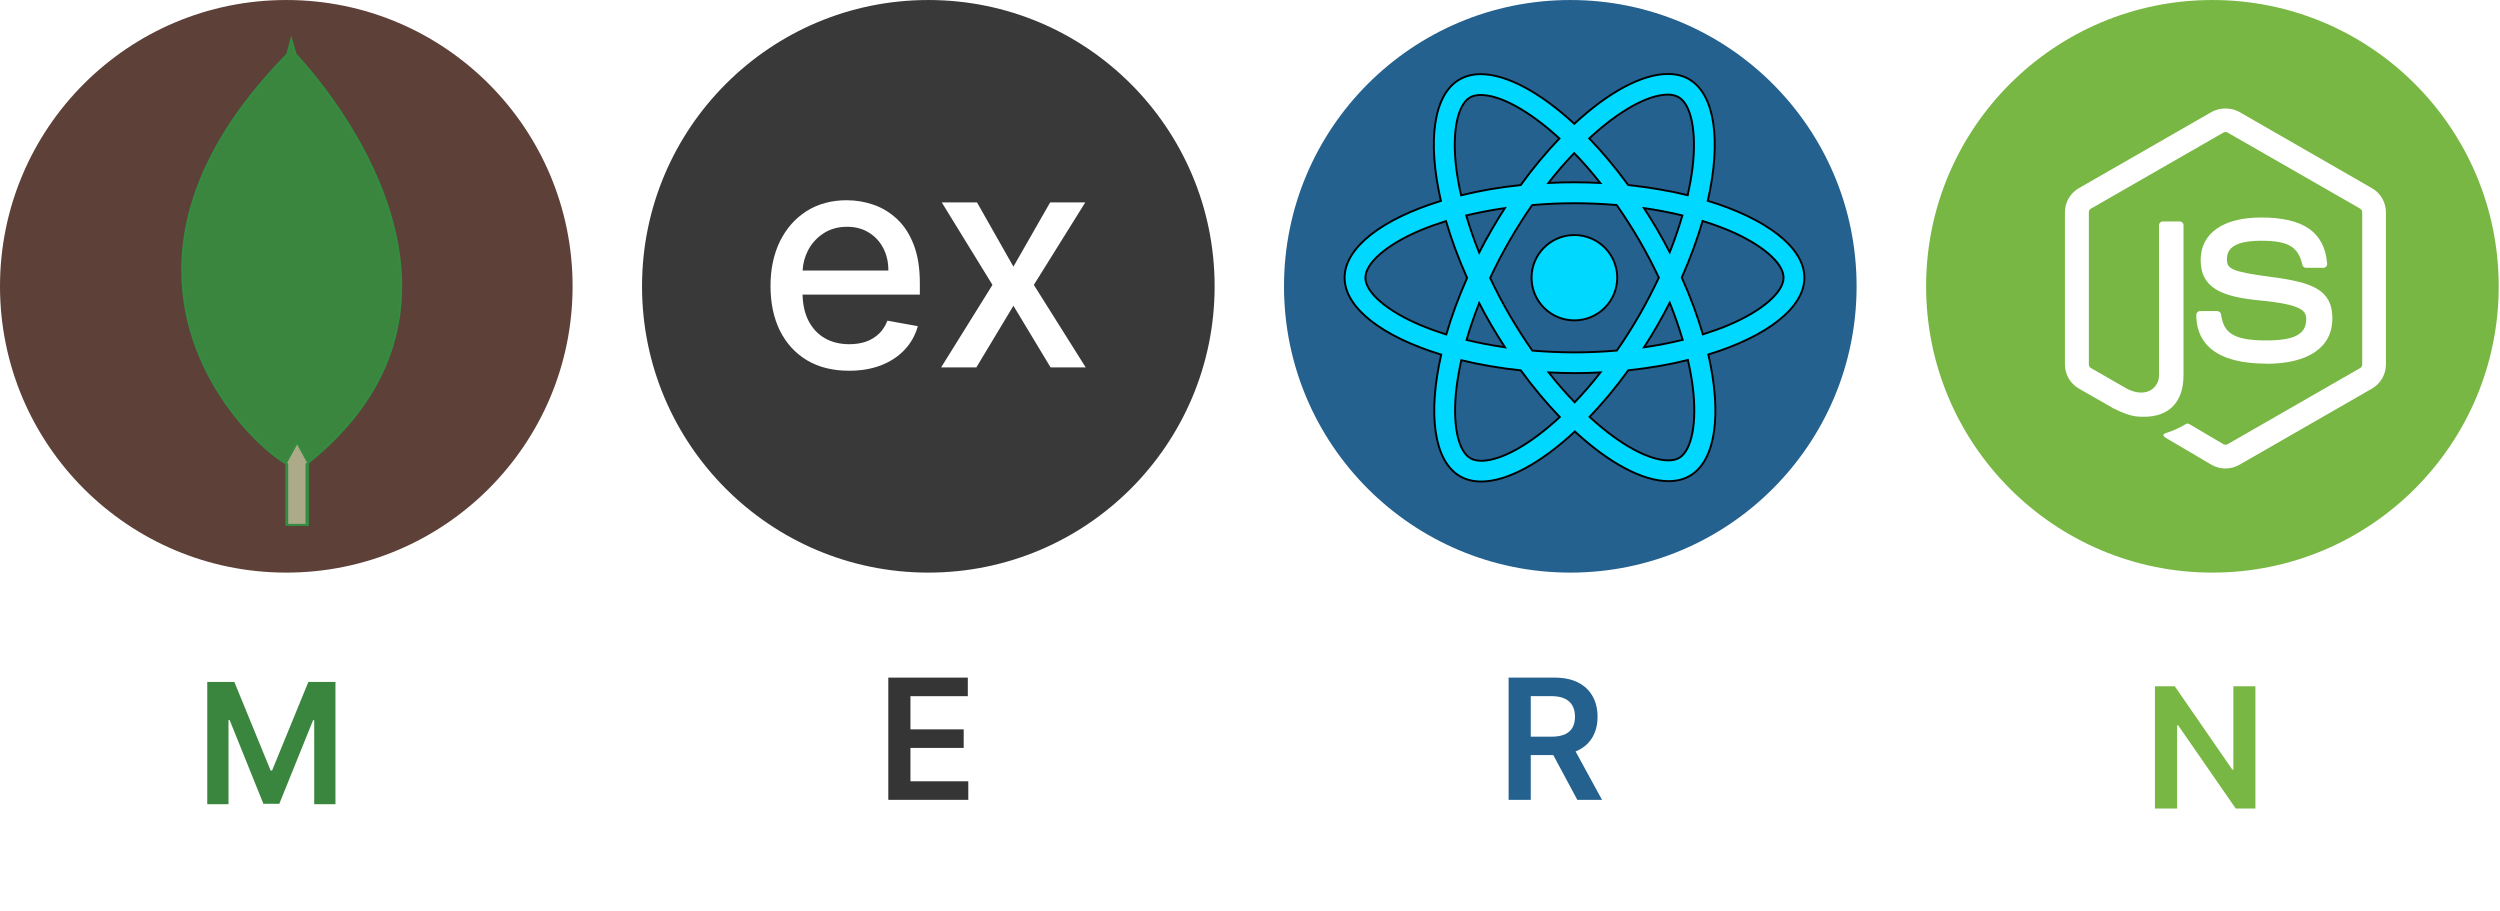
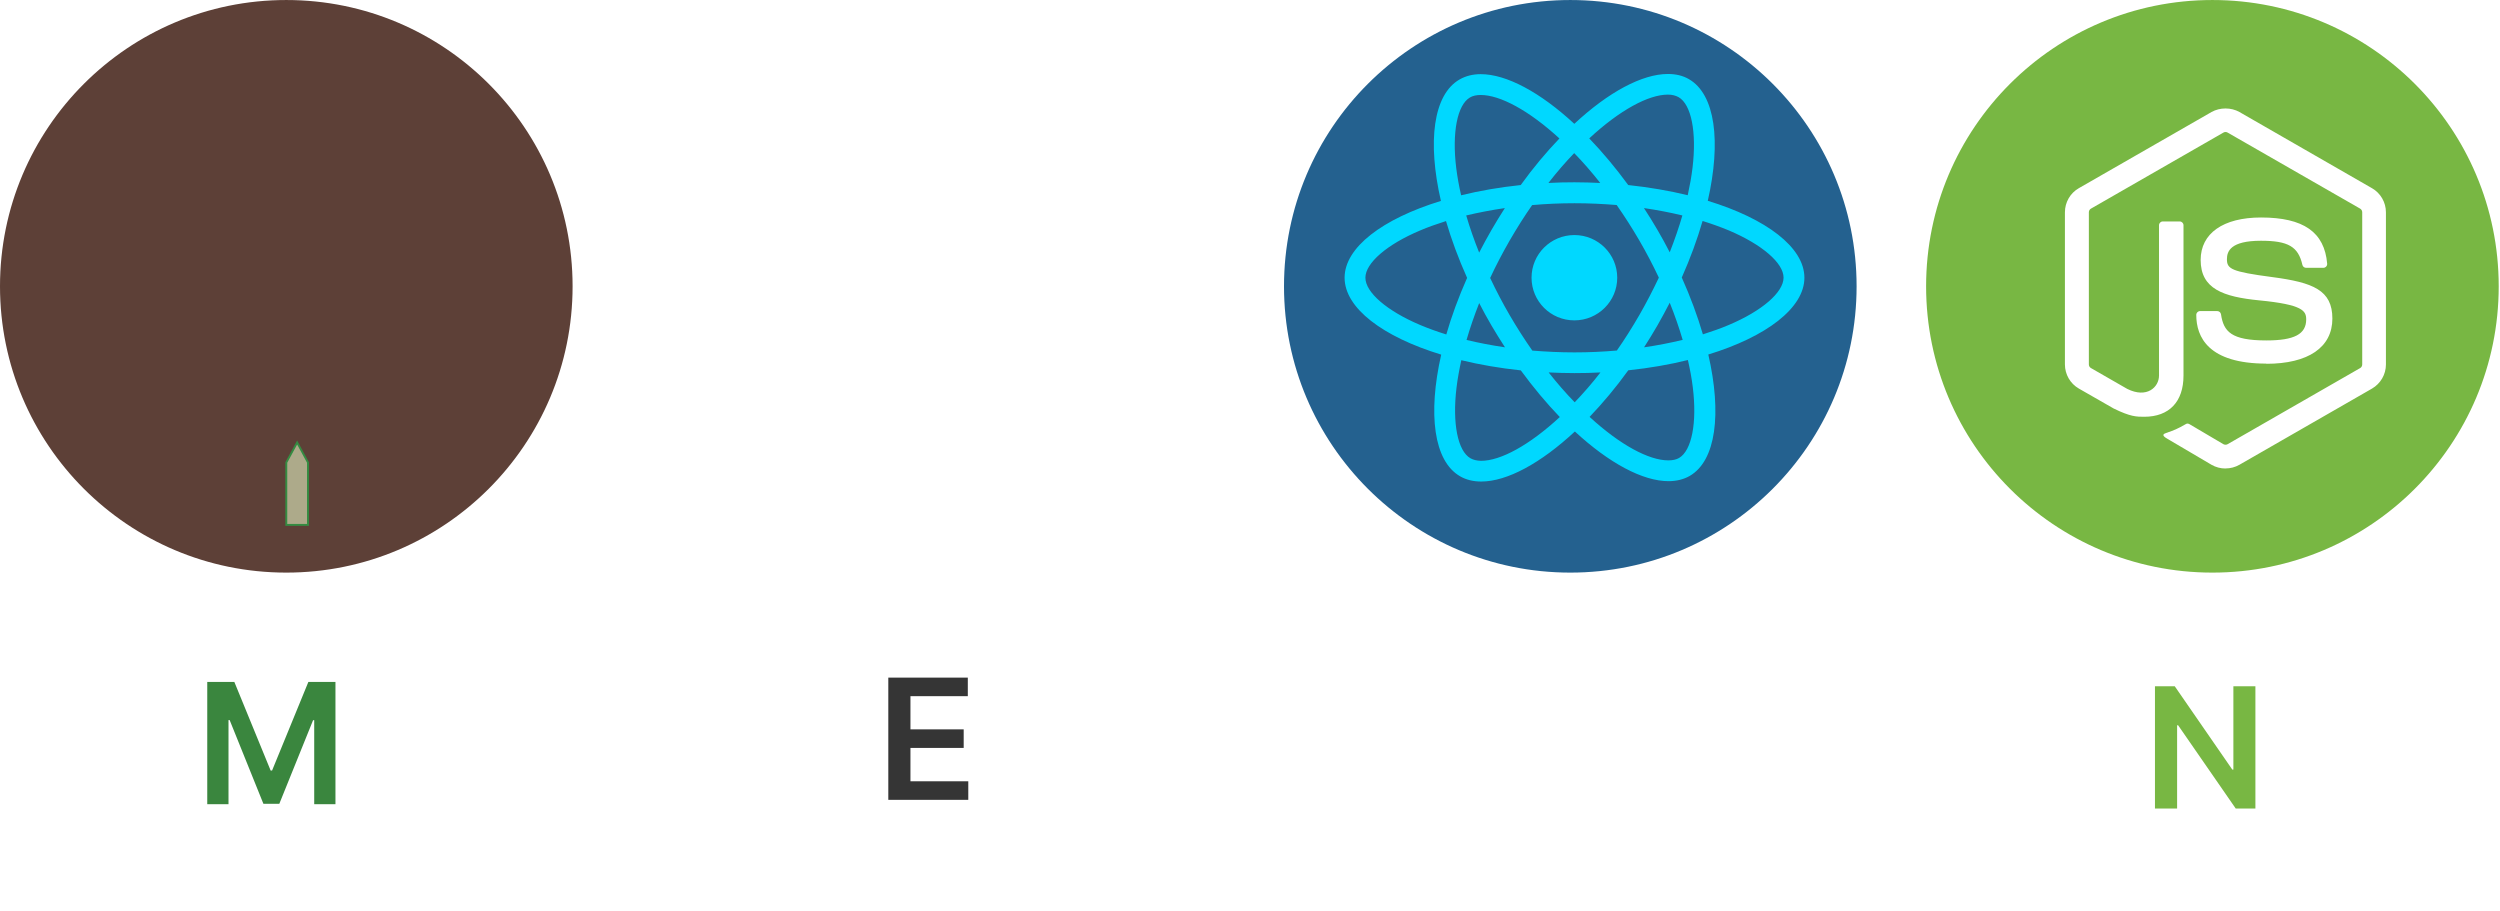
<svg xmlns="http://www.w3.org/2000/svg" width="1295" height="472" viewBox="0 0 1295 472" fill="none">
  <path d="M1168.3 355.495V418.812H1158.1L1128.26 375.684H1127.74V418.812H1116.27V355.495H1126.53L1156.34 398.655H1156.89V355.495H1168.3Z" fill="#78B743" />
  <path fill-rule="evenodd" clip-rule="evenodd" d="M1146.02 296.612C1227.93 296.612 1294.33 230.215 1294.33 148.31C1294.33 66.405 1227.93 0.008 1146.02 0.008C1064.12 0.008 997.723 66.405 997.723 148.31C997.723 230.215 1064.12 296.612 1146.02 296.612ZM1137.67 163.111C1137.67 174.631 1143.97 188.352 1174.02 188.352L1173.93 188.443C1195.7 188.443 1208.17 179.913 1208.17 165.024C1208.17 150.256 1198.15 146.325 1177.04 143.532C1155.71 140.724 1153.55 139.267 1153.55 134.289C1153.55 130.191 1155.38 124.711 1171.18 124.711C1185.31 124.711 1190.49 127.747 1192.64 137.203C1192.83 138.083 1193.64 138.736 1194.57 138.736H1203.48C1204.02 138.736 1204.56 138.493 1204.94 138.098C1205.32 137.688 1205.52 137.142 1205.47 136.58C1204.1 120.249 1193.21 112.66 1171.21 112.66C1151.62 112.66 1139.94 120.871 1139.94 134.653C1139.94 149.633 1151.56 153.747 1170.37 155.598C1192.86 157.784 1194.61 161.047 1194.61 165.449C1194.61 173.098 1188.46 176.346 1173.99 176.346C1155.8 176.346 1151.82 171.808 1150.48 162.808C1150.33 161.851 1149.5 161.138 1148.53 161.138H1139.65C1138.55 161.138 1137.67 162.018 1137.67 163.111ZM1145.6 240.776C1147.8 242.036 1150.28 242.689 1152.8 242.689V242.658C1155.33 242.658 1157.83 242.006 1160.03 240.746L1228.71 201.283C1233.15 198.703 1235.91 193.937 1235.91 188.823V109.959C1235.91 104.813 1233.15 100.047 1228.71 97.498L1160.03 58.02C1155.71 55.576 1149.93 55.576 1145.58 58.02L1076.83 97.482C1072.37 100.017 1069.63 104.813 1069.63 109.943V188.807C1069.63 193.922 1072.37 198.703 1076.83 201.268L1094.88 211.604C1103.6 215.885 1106.74 215.885 1110.71 215.885C1123.62 215.885 1131.05 208.114 1131.05 194.56V116.682C1131.05 115.559 1130.15 114.709 1129.06 114.709H1120.37C1119.24 114.709 1118.37 115.574 1118.37 116.682V194.529C1118.37 200.54 1112.11 206.535 1101.91 201.45L1083.1 190.644C1082.44 190.28 1082.03 189.566 1082.03 188.807V109.943C1082.03 109.184 1082.44 108.456 1083.11 108.076L1151.76 68.66C1152.4 68.28 1153.24 68.28 1153.88 68.66L1222.56 108.076C1223.22 108.471 1223.63 109.169 1223.63 109.959V188.807C1223.63 189.566 1223.22 190.295 1222.57 190.659L1153.88 230.106C1153.29 230.455 1152.39 230.455 1151.75 230.106L1134.13 219.709C1133.61 219.406 1132.94 219.3 1132.42 219.588C1127.54 222.35 1126.61 222.699 1122.04 224.293C1120.92 224.688 1119.24 225.356 1122.67 227.268L1145.6 240.776Z" fill="#78B743" />
-   <path d="M781.464 414.32V351.003H805.208C810.072 351.003 814.153 351.848 817.451 353.538C820.769 355.228 823.273 357.599 824.964 360.649C826.674 363.679 827.53 367.214 827.53 371.254C827.53 375.314 826.664 378.838 824.933 381.827C823.222 384.795 820.697 387.093 817.358 388.721C814.019 390.329 809.917 391.133 805.053 391.133H788.142V381.611H803.507C806.352 381.611 808.681 381.219 810.495 380.436C812.308 379.632 813.648 378.467 814.514 376.942C815.4 375.396 815.843 373.5 815.843 371.254C815.843 369.007 815.4 367.09 814.514 365.503C813.627 363.895 812.277 362.679 810.464 361.855C808.65 361.01 806.311 360.587 803.446 360.587H792.934V414.32H781.464ZM814.174 385.63L829.848 414.32H817.049L801.652 385.63H814.174Z" fill="#24618F" />
  <circle cx="813.416" cy="148.31" r="148.302" fill="#24618F" />
  <path d="M934.682 143.856C934.682 128.144 914.931 113.263 884.635 104.017C891.632 73.269 888.511 48.814 874.827 40.978C871.667 39.144 868.023 38.32 863.991 38.32C850.636 38.32 833.172 47.695 815.494 64.14C797.817 47.791 780.352 38.411 766.997 38.411C762.927 38.411 759.244 39.337 756.046 41.171C742.4 49.007 739.337 73.424 746.393 104.075C716.155 113.34 696.5 128.183 696.5 143.856C696.5 159.567 716.252 174.449 746.548 183.694C739.55 214.442 742.671 238.897 756.356 246.734C759.515 248.567 763.198 249.436 767.288 249.436C780.643 249.436 798.107 239.959 815.785 223.514C833.463 239.862 850.927 249.243 864.282 249.243C868.353 249.243 872.055 248.374 875.253 246.541C888.899 238.704 891.962 214.288 884.906 183.637C915.028 174.41 934.682 159.509 934.682 143.856ZM863.991 49.007C866.221 49.007 867.984 49.509 869.496 50.32C876.106 54.084 878.955 68.444 876.726 86.916C876.184 91.452 875.311 96.239 874.245 101.122C864.728 98.806 854.339 97.011 843.426 95.853C836.874 86.916 830.071 78.79 823.228 71.687C839.045 57.017 853.893 49.007 863.991 49.007ZM766.997 49.2C777.038 49.2 791.944 57.172 807.78 71.725C800.976 78.828 794.192 86.897 787.737 95.853C776.766 97.011 766.377 98.806 756.86 101.16C755.735 96.335 754.921 91.645 754.34 87.147C752.053 68.676 754.883 54.315 761.434 50.493C762.888 49.625 764.768 49.2 766.997 49.2ZM837.727 143.856C837.727 131.657 827.803 121.755 815.533 121.755C803.283 121.755 793.339 131.638 793.339 143.856C793.339 156.074 803.263 165.956 815.533 165.956C827.803 165.937 837.727 156.054 837.727 143.856ZM871.473 111.603C869.671 117.837 867.442 124.265 864.922 130.692C862.925 126.832 860.851 122.952 858.564 119.092C856.335 115.231 853.951 111.448 851.567 107.781C858.467 108.804 865.116 110.059 871.473 111.603ZM849.241 163.1C845.461 169.624 841.565 175.819 837.533 181.571C830.303 182.208 822.976 182.536 815.591 182.536C808.264 182.536 800.937 182.189 793.746 181.61C789.714 175.858 785.78 169.72 782 163.235C778.317 156.904 774.964 150.476 771.901 143.991C774.906 137.506 778.317 131.039 781.942 124.708C785.722 118.185 789.618 111.989 793.649 106.237C800.879 105.6 808.206 105.272 815.591 105.272C822.918 105.272 830.245 105.619 837.436 106.198C841.468 111.95 845.403 118.088 849.183 124.573C852.865 130.904 856.219 137.332 859.281 143.817C856.219 150.283 852.885 156.749 849.241 163.1ZM864.922 156.807C867.539 163.293 869.768 169.759 871.628 176.051C865.271 177.595 858.564 178.908 851.625 179.911C854.009 176.186 856.374 172.364 858.622 168.446C860.832 164.586 862.925 160.668 864.922 156.807ZM815.688 208.381C811.172 203.749 806.656 198.576 802.197 192.921C806.559 193.114 811.036 193.268 815.552 193.268C820.108 193.268 824.624 193.172 829.043 192.921C824.663 198.576 820.146 203.749 815.688 208.381ZM779.577 179.911C772.677 178.888 766.028 177.634 759.67 176.09C761.473 169.855 763.702 163.428 766.222 157C768.218 160.861 770.292 164.74 772.58 168.601C774.867 172.48 777.193 176.244 779.577 179.911ZM815.436 79.311C819.952 83.943 824.469 89.116 828.927 94.772C824.566 94.579 820.088 94.424 815.572 94.424C811.017 94.424 806.5 94.521 802.081 94.772C806.462 89.116 810.978 83.943 815.436 79.311ZM779.519 107.781C777.135 111.506 774.77 115.328 772.521 119.246C770.292 123.106 768.199 126.986 766.202 130.846C763.586 124.361 761.357 117.895 759.496 111.603C765.873 110.097 772.58 108.804 779.519 107.781ZM735.577 168.311C718.384 161.015 707.277 151.441 707.277 143.856C707.277 136.27 718.403 126.639 735.577 119.401C739.744 117.605 744.319 116.023 749.029 114.517C751.801 123.994 755.445 133.857 759.961 143.952C755.503 154.008 751.898 163.814 749.184 173.252C744.377 171.747 739.802 170.106 735.577 168.311ZM761.706 237.392C755.096 233.628 752.246 219.267 754.476 200.796C755.018 196.26 755.891 191.473 756.957 186.59C766.474 188.906 776.863 190.701 787.776 191.859C794.328 200.796 801.131 208.922 807.974 216.025C792.137 230.675 777.29 238.704 767.191 238.704C765.001 238.646 763.159 238.222 761.706 237.392ZM876.862 200.564C879.149 219.036 876.319 233.396 869.768 237.218C868.314 238.087 866.414 238.473 864.185 238.473C854.145 238.473 839.239 230.501 823.403 215.948C830.206 208.845 836.99 200.776 843.445 191.82C854.416 190.662 864.806 188.867 874.323 186.493C875.447 191.377 876.319 196.067 876.862 200.564ZM895.547 168.311C891.38 170.106 886.806 171.689 882.095 173.194C879.324 163.717 875.68 153.854 871.163 143.759C875.621 133.703 879.227 123.898 881.94 114.459C886.747 115.965 891.303 117.605 895.586 119.381C912.779 126.677 923.886 136.251 923.886 143.836C923.847 151.441 912.741 161.054 895.547 168.311Z" fill="#00D8FF" />
-   <path d="M934.682 143.856C934.682 128.144 914.931 113.263 884.635 104.017C891.632 73.269 888.511 48.814 874.827 40.978C871.667 39.144 868.023 38.32 863.991 38.32C850.636 38.32 833.172 47.695 815.494 64.14C797.817 47.791 780.352 38.411 766.997 38.411C762.927 38.411 759.244 39.337 756.046 41.171C742.4 49.007 739.337 73.424 746.393 104.075C716.155 113.34 696.5 128.183 696.5 143.856C696.5 159.567 716.252 174.449 746.548 183.694C739.55 214.442 742.671 238.897 756.356 246.734C759.515 248.567 763.198 249.436 767.288 249.436C780.643 249.436 798.107 239.959 815.785 223.514C833.463 239.862 850.927 249.243 864.282 249.243C868.353 249.243 872.055 248.374 875.253 246.541C888.899 238.704 891.962 214.288 884.906 183.637C915.028 174.41 934.682 159.509 934.682 143.856ZM863.991 49.007C866.221 49.007 867.984 49.509 869.496 50.32C876.106 54.084 878.955 68.444 876.726 86.916C876.184 91.452 875.311 96.239 874.245 101.122C864.728 98.806 854.339 97.011 843.426 95.853C836.874 86.916 830.071 78.79 823.228 71.687C839.045 57.017 853.893 49.007 863.991 49.007ZM766.997 49.2C777.038 49.2 791.944 57.172 807.78 71.725C800.976 78.828 794.192 86.897 787.737 95.853C776.766 97.011 766.377 98.806 756.86 101.16C755.735 96.335 754.921 91.645 754.34 87.147C752.053 68.676 754.883 54.315 761.434 50.493C762.888 49.625 764.768 49.2 766.997 49.2ZM837.727 143.856C837.727 131.657 827.803 121.755 815.533 121.755C803.283 121.755 793.339 131.638 793.339 143.856C793.339 156.074 803.263 165.956 815.533 165.956C827.803 165.937 837.727 156.054 837.727 143.856ZM871.473 111.603C869.671 117.837 867.442 124.265 864.922 130.692C862.925 126.832 860.851 122.952 858.564 119.092C856.335 115.231 853.951 111.448 851.567 107.781C858.467 108.804 865.116 110.059 871.473 111.603ZM849.241 163.1C845.461 169.624 841.565 175.819 837.533 181.571C830.303 182.208 822.976 182.536 815.591 182.536C808.264 182.536 800.937 182.189 793.746 181.61C789.714 175.858 785.78 169.72 782 163.235C778.317 156.904 774.964 150.476 771.901 143.991C774.906 137.506 778.317 131.039 781.942 124.708C785.722 118.185 789.618 111.989 793.649 106.237C800.879 105.6 808.206 105.272 815.591 105.272C822.918 105.272 830.245 105.619 837.436 106.198C841.468 111.95 845.403 118.088 849.183 124.573C852.865 130.904 856.219 137.332 859.281 143.817C856.219 150.283 852.885 156.749 849.241 163.1ZM864.922 156.807C867.539 163.293 869.768 169.759 871.628 176.051C865.271 177.595 858.564 178.908 851.625 179.911C854.009 176.186 856.374 172.364 858.622 168.446C860.832 164.586 862.925 160.668 864.922 156.807ZM815.688 208.381C811.172 203.749 806.656 198.576 802.197 192.921C806.559 193.114 811.036 193.268 815.552 193.268C820.108 193.268 824.624 193.172 829.043 192.921C824.663 198.576 820.146 203.749 815.688 208.381ZM779.577 179.911C772.677 178.888 766.028 177.634 759.67 176.09C761.473 169.855 763.702 163.428 766.222 157C768.218 160.861 770.292 164.74 772.58 168.601C774.867 172.48 777.193 176.244 779.577 179.911ZM815.436 79.311C819.952 83.943 824.469 89.116 828.927 94.772C824.566 94.579 820.088 94.424 815.572 94.424C811.017 94.424 806.5 94.521 802.081 94.772C806.462 89.116 810.978 83.943 815.436 79.311ZM779.519 107.781C777.135 111.506 774.77 115.328 772.521 119.246C770.292 123.106 768.199 126.986 766.202 130.846C763.586 124.361 761.357 117.895 759.496 111.603C765.873 110.097 772.58 108.804 779.519 107.781ZM735.577 168.311C718.384 161.015 707.277 151.441 707.277 143.856C707.277 136.27 718.403 126.639 735.577 119.401C739.744 117.605 744.319 116.023 749.029 114.517C751.801 123.994 755.445 133.857 759.961 143.952C755.503 154.008 751.898 163.814 749.184 173.252C744.377 171.747 739.802 170.106 735.577 168.311ZM761.706 237.392C755.096 233.628 752.246 219.267 754.476 200.796C755.018 196.26 755.891 191.473 756.957 186.59C766.474 188.906 776.863 190.701 787.776 191.859C794.328 200.796 801.131 208.922 807.974 216.025C792.137 230.675 777.29 238.704 767.191 238.704C765.001 238.646 763.159 238.222 761.706 237.392ZM876.862 200.564C879.149 219.036 876.319 233.396 869.768 237.218C868.314 238.087 866.414 238.473 864.185 238.473C854.145 238.473 839.239 230.501 823.403 215.948C830.206 208.845 836.99 200.776 843.445 191.82C854.416 190.662 864.806 188.867 874.323 186.493C875.447 191.377 876.319 196.067 876.862 200.564ZM895.547 168.311C891.38 170.106 886.806 171.689 882.095 173.194C879.324 163.717 875.68 153.854 871.163 143.759C875.621 133.703 879.227 123.898 881.94 114.459C886.747 115.965 891.303 117.605 895.586 119.381C912.779 126.677 923.886 136.251 923.886 143.836C923.847 151.441 912.741 161.054 895.547 168.311Z" stroke="black" />
  <path d="M107.358 353.253H121.395L140.192 399.133H140.934L159.731 353.253H173.767V416.57H162.761V373.071H162.173L144.675 416.385H136.451L118.952 372.978H118.365V416.57H107.358V353.253Z" fill="#3A863E" />
  <circle cx="148.302" cy="148.31" r="148.302" fill="#5D4037" />
-   <path d="M148.798 240.441V271.899H158.762V240.441C257.63 161.796 181.232 58.433 153.144 28.099L150.897 20.234L148.798 28.099C38.541 140.449 126.181 228.082 148.798 240.441Z" fill="#3A863E" />
  <path d="M148.299 239.569L153.917 229.219L159.534 239.569V271.912H148.299V239.569Z" fill="#ADAA8A" />
-   <path d="M148.798 240.441V271.899H158.762V240.441C257.63 161.796 181.232 58.433 153.144 28.099L150.897 20.234L148.798 28.099C38.541 140.449 126.181 228.082 148.798 240.441Z" stroke="#348C42" />
  <path d="M148.299 239.569L153.917 229.219L159.534 239.569V271.912H148.299V239.569Z" stroke="#348C42" />
  <path d="M460.144 414.32V351.003H501.324V360.618H471.614V377.808H499.191V387.423H471.614V404.705H501.572V414.32H460.144Z" fill="#353535" />
-   <path fill-rule="evenodd" clip-rule="evenodd" d="M480.873 296.612C562.778 296.612 629.175 230.215 629.175 148.31C629.175 66.405 562.778 0.008 480.873 0.008C398.967 0.008 332.57 66.405 332.57 148.31C332.57 230.215 398.967 296.612 480.873 296.612ZM418.047 186.644C424.131 190.243 431.385 192.042 439.806 192.042C446.039 192.042 451.585 191.096 456.445 189.204C461.343 187.275 465.405 184.585 468.633 181.135C471.898 177.648 474.161 173.585 475.422 168.948L459.673 166.11C458.671 168.781 457.225 171.025 455.332 172.843C453.44 174.661 451.196 176.034 448.599 176.961C446.002 177.852 443.127 178.297 439.973 178.297C435.113 178.297 430.865 177.258 427.229 175.181C423.594 173.066 420.755 170.005 418.715 165.998C416.85 162.268 415.853 157.797 415.724 152.587H476.479V146.688C476.479 138.934 475.441 132.349 473.363 126.932C471.285 121.478 468.447 117.045 464.849 113.632C461.25 110.219 457.187 107.714 452.661 106.119C448.135 104.524 443.461 103.726 438.638 103.726C430.698 103.726 423.76 105.6 417.824 109.347C411.926 113.094 407.325 118.306 404.023 124.984C400.759 131.662 399.126 139.379 399.126 148.135C399.126 157.002 400.759 164.737 404.023 171.341C407.325 177.907 412 183.009 418.047 186.644ZM415.752 140.121C415.952 136.447 416.865 133.015 418.492 129.826C420.384 126.153 423.056 123.185 426.506 120.922C429.993 118.622 434.074 117.472 438.749 117.472C443.052 117.472 446.8 118.455 449.99 120.421C453.218 122.387 455.722 125.077 457.503 128.49C459.284 131.866 460.174 135.743 460.174 140.121H415.752ZM524.95 138.118L506.085 104.839H487.832L514.099 147.578L487.498 190.317H505.751L524.95 158.374L544.205 190.317H562.403L535.524 147.578L562.18 104.839H543.983L524.95 138.118Z" fill="#393939" />
</svg>